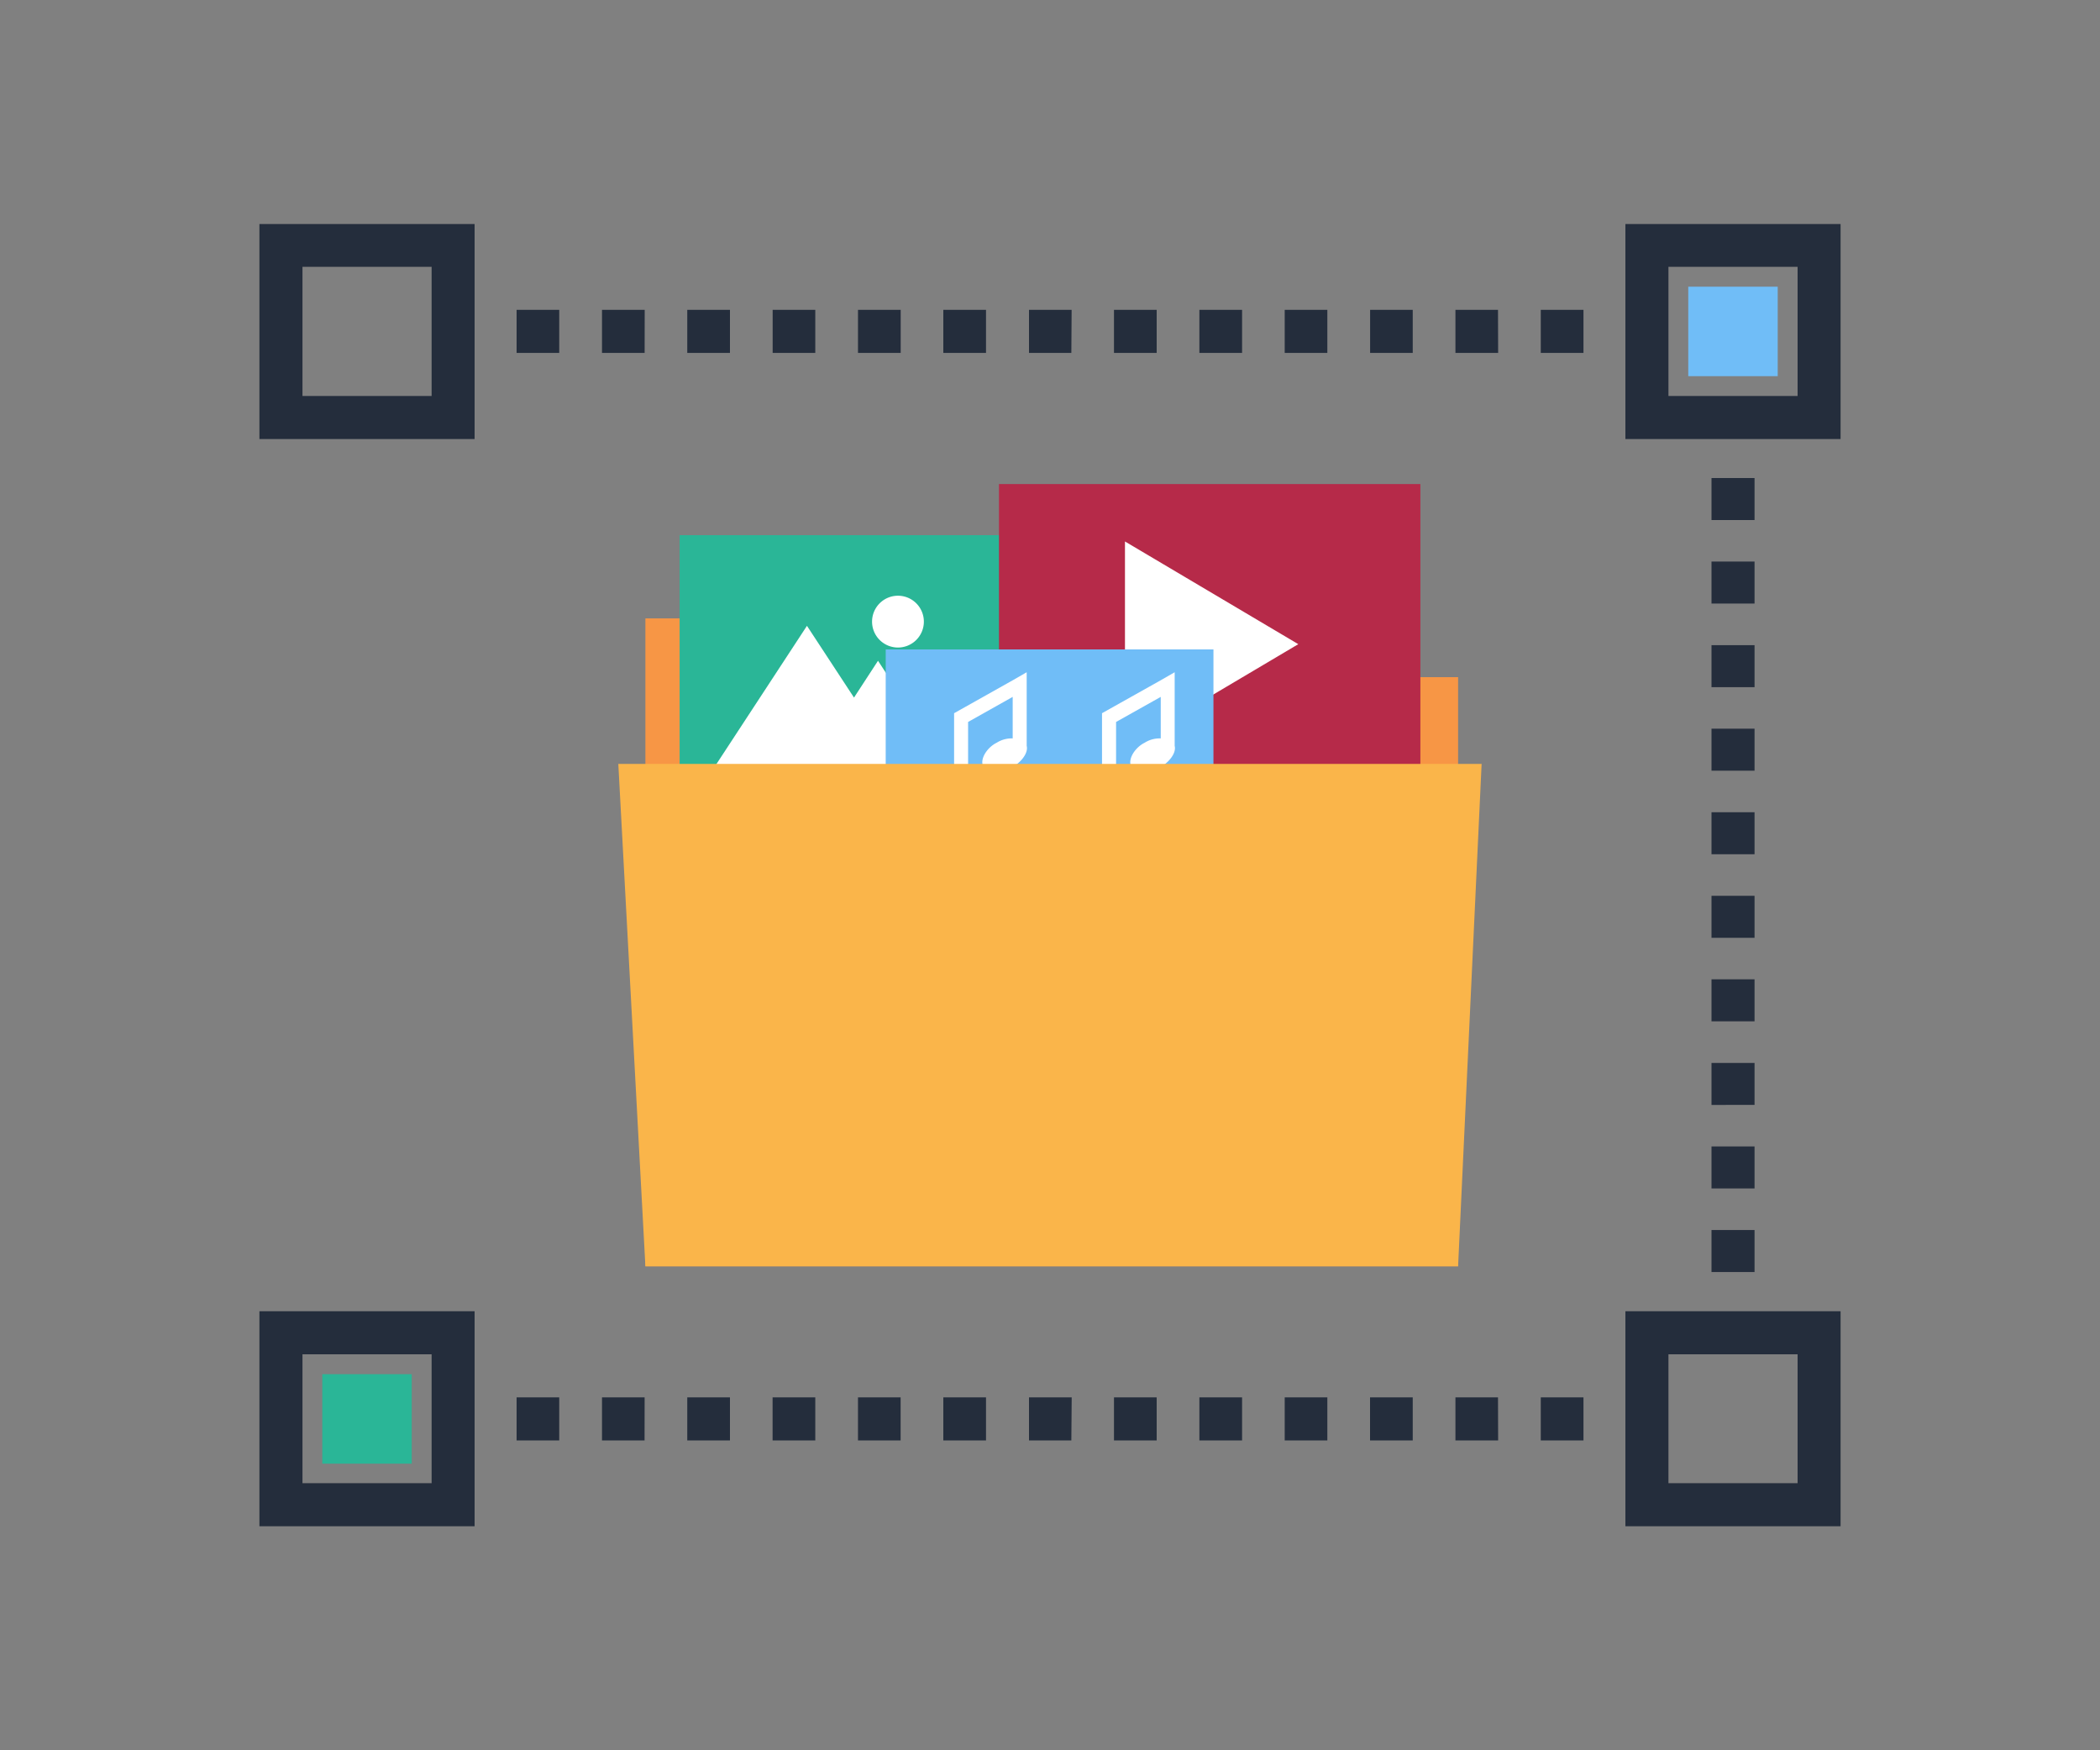
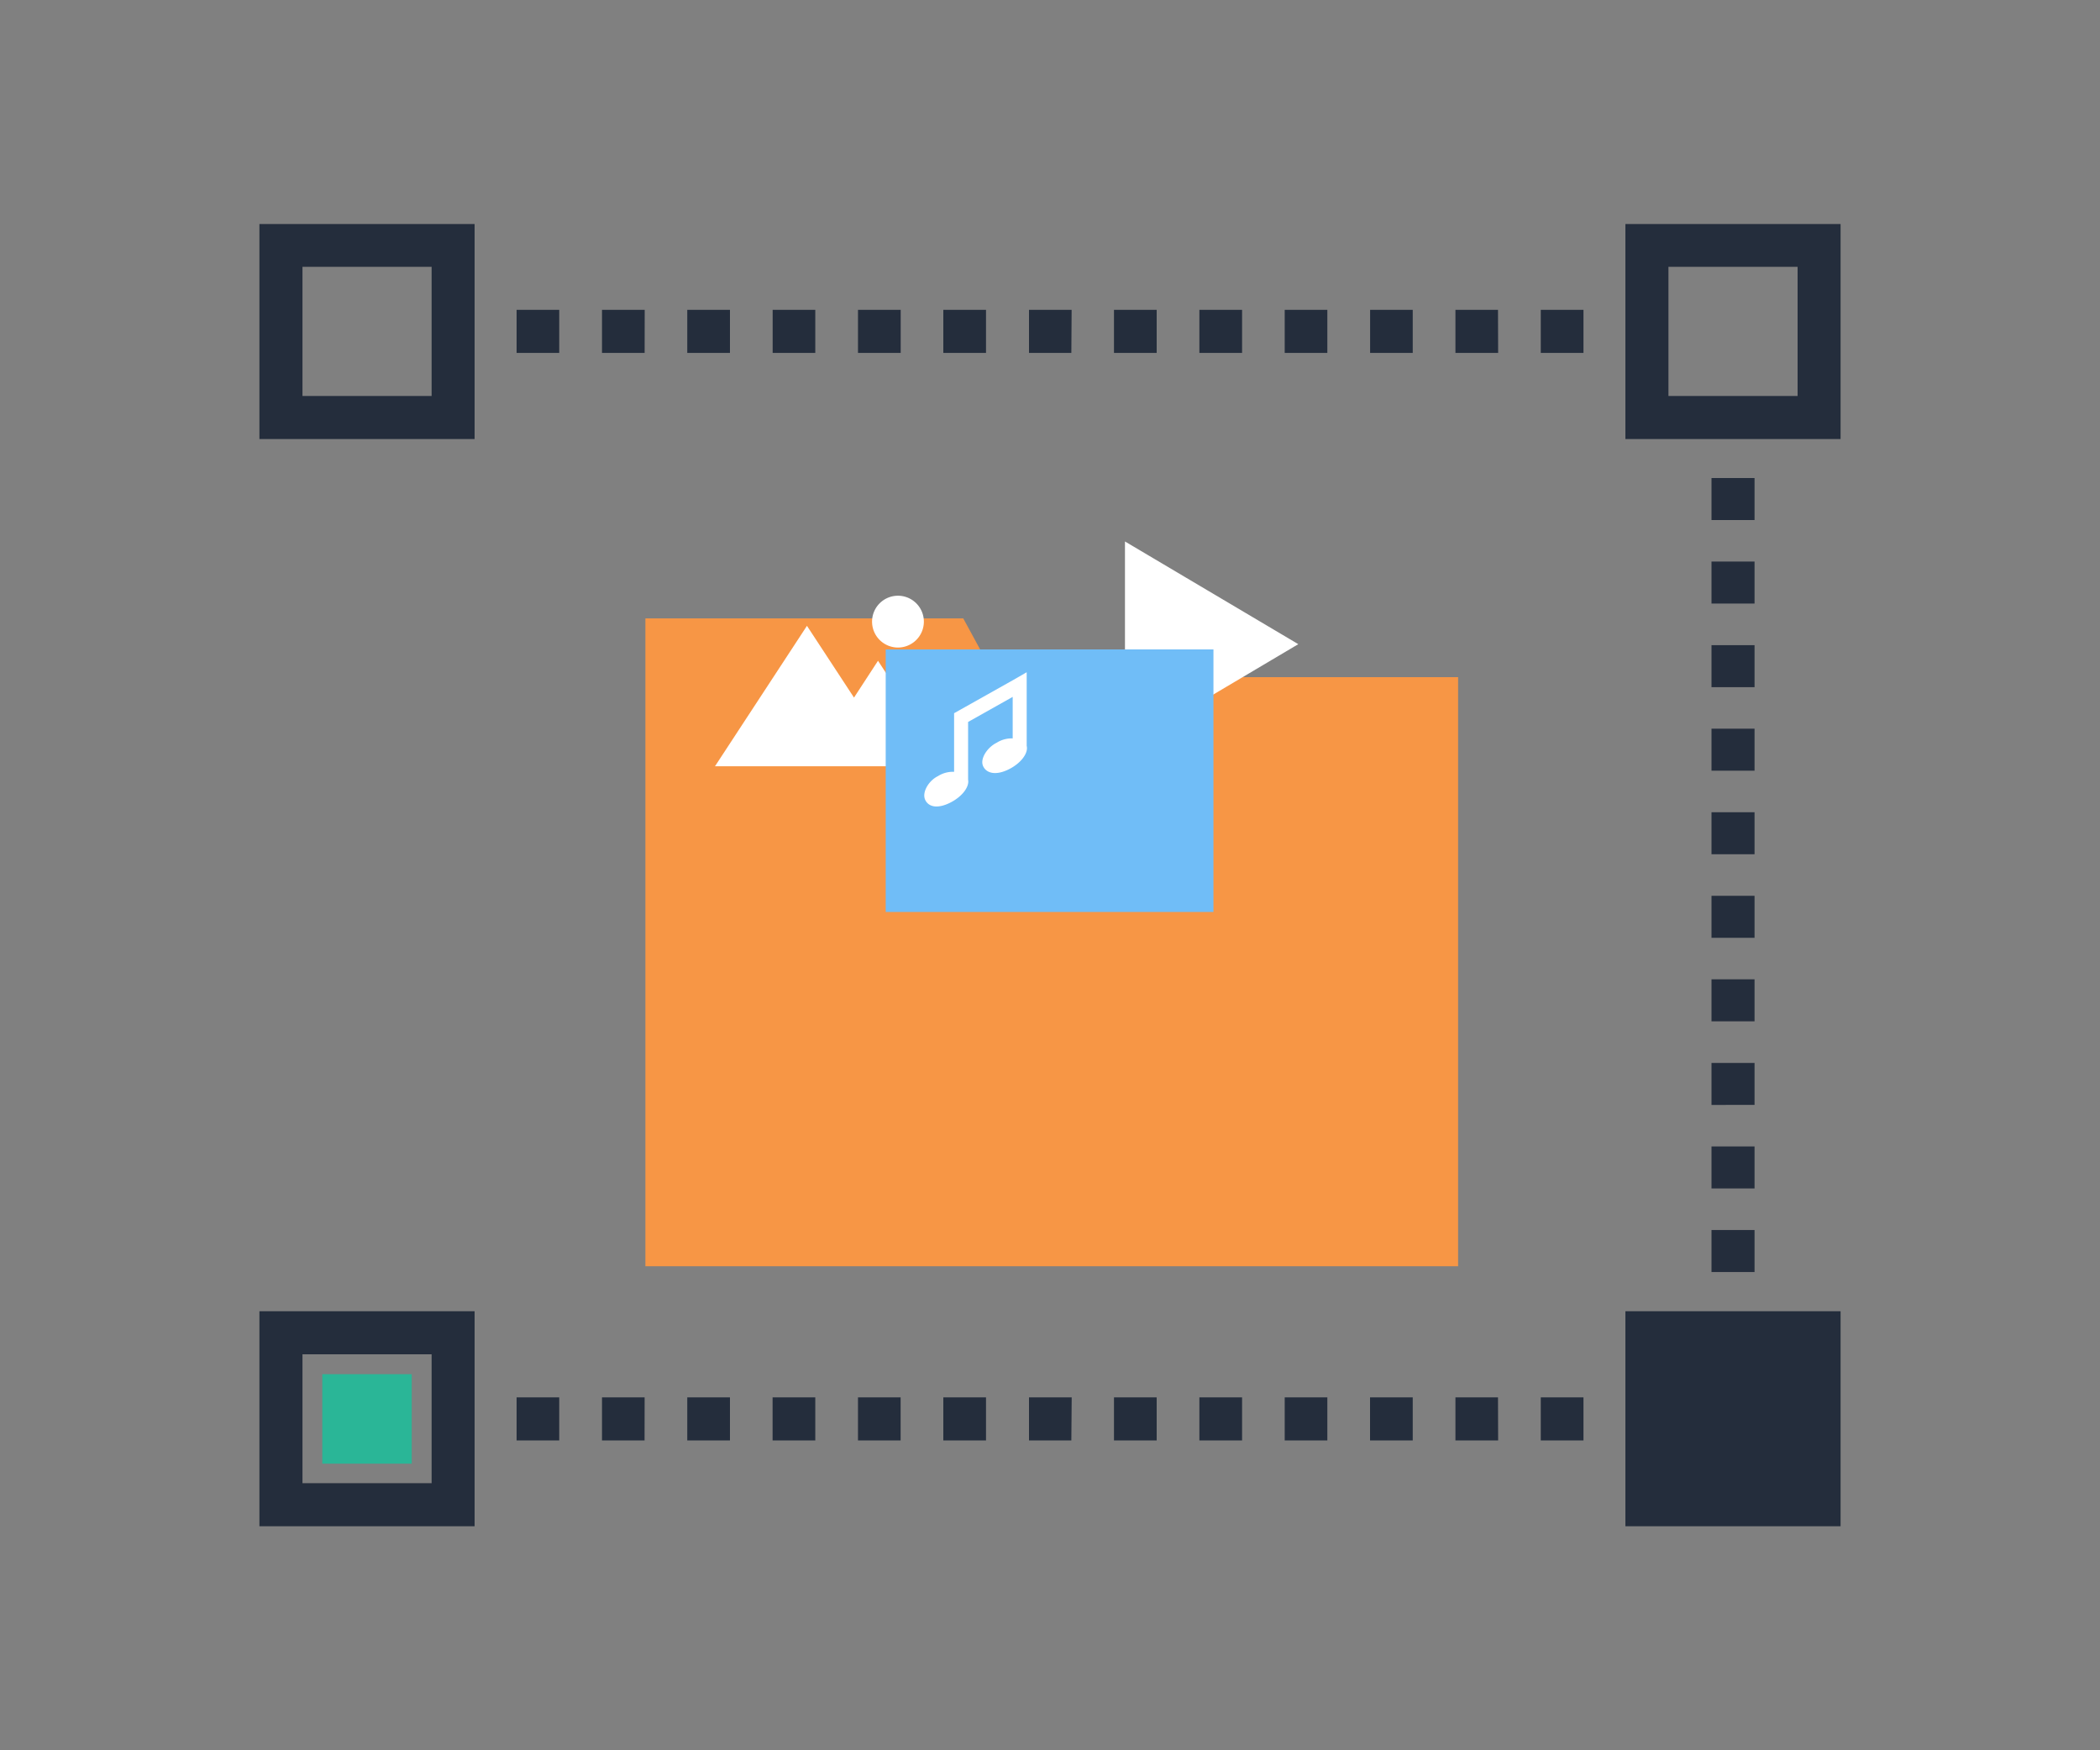
<svg xmlns="http://www.w3.org/2000/svg" id="Layer_1" data-name="Layer 1" viewBox="0 0 300 250">
  <rect x="0" y="0" width="300" height="250" fill="#808080" stroke="none" />
  <defs>
    <style>.cls-1{fill:#242d3c;}.cls-2{fill:#2ab697;}.cls-3{fill:#70bdf7;}.cls-4{fill:#f79645;}.cls-5{fill:#fff;}.cls-6{fill:#b62a49;}.cls-7{fill:#fab54a;}</style>
  </defs>
  <path class="cls-1" d="M226.21,50.41h-6.1V44.26h6.1Zm-12.19,0h-6.1V44.26H214Zm-12.2,0h-6.09V44.26h6.09Zm-12.2,0h-6.09V44.26h6.09Zm-12.18,0h-6.1V44.26h6.1Zm-12.2,0h-6.1V44.26h6.1Zm-12.19,0H147V44.26h6.09Zm-12.19,0h-6.1V44.26h6.1Zm-12.19,0h-6.1V44.26h6.1Zm-12.2,0h-6.09V44.26h6.09Zm-12.19,0h-6.1V44.26h6.1Zm-12.19,0H86V44.26h6.1Zm-12.2,0H73.8V44.26h6.09Z" />
  <path class="cls-1" d="M250.65,181.69H244.5v-6h6.15Zm0-11.94H244.5v-6h6.15Zm0-11.93H244.5v-6h6.15Zm0-11.94H244.5v-6h6.15Zm0-11.93H244.5v-6h6.15Zm0-11.93H244.5v-6h6.15Zm0-11.94H244.5v-6h6.15Zm0-11.93H244.5v-6h6.15Zm0-11.94H244.5v-6h6.15Zm0-11.93H244.5v-6h6.15Z" />
  <path class="cls-1" d="M226.21,205.74h-6.1v-6.15h6.1Zm-12.19,0h-6.1v-6.15H214Zm-12.2,0h-6.1v-6.15h6.1Zm-12.2,0h-6.09v-6.15h6.09Zm-12.18,0h-6.1v-6.15h6.1Zm-12.2,0h-6.1v-6.15h6.1Zm-12.19,0H147v-6.15h6.1Zm-12.19,0h-6.1v-6.15h6.1Zm-12.2,0h-6.09v-6.15h6.09Zm-12.19,0h-6.1v-6.15h6.1Zm-12.19,0h-6.1v-6.15h6.1Zm-12.2,0H86v-6.15h6.09Zm-12.19,0H73.8v-6.15h6.09Z" />
  <path class="cls-1" d="M262.94,62.71H232.2V32h30.74Zm-24.59-6.15H256.8V38.11H238.35Z" />
-   <path class="cls-1" d="M262.94,218H232.2V187.29h30.74Zm-24.59-6.15H256.8V193.44H238.35Z" />
+   <path class="cls-1" d="M262.94,218H232.2V187.29h30.74Zm-24.59-6.15V193.44H238.35Z" />
  <path class="cls-1" d="M67.8,62.71H37.06V32H67.8ZM43.21,56.56H61.66V38.11H43.21Z" />
  <path class="cls-1" d="M67.8,218H37.06V187.29H67.8Zm-24.59-6.15H61.66V193.44H43.21Z" />
  <rect class="cls-2" x="46.04" y="196.28" width="12.78" height="12.78" />
-   <rect class="cls-3" x="241.18" y="40.95" width="12.78" height="12.78" />
  <polygon class="cls-4" points="142.17 96.72 137.61 88.33 92.2 88.33 92.2 96.72 92.2 180.86 208.3 180.86 208.3 96.72 142.17 96.72" />
-   <rect class="cls-2" x="97.09" y="76.44" width="52.02" height="41.67" />
  <path class="cls-5" d="M128.28,85.09a3.7,3.7,0,1,1-3.7,3.7,3.7,3.7,0,0,1,3.7-3.7m-2.85,9.29,9.86,15.07H102.14l13.14-20.06L122,99.64Z" />
-   <rect class="cls-6" x="142.71" y="69.14" width="60.2" height="44.44" />
  <polygon class="cls-5" points="160.71 77.34 185.47 92.01 160.71 106.68 160.71 77.34" />
  <rect class="cls-3" x="126.53" y="92.76" width="46.82" height="37.5" />
  <path class="cls-5" d="M136.3,110.24v-8.37l8.37-4.7,2-1.15v10.52c.26,1-.78,2.47-2.59,3.36s-3.17.57-3.64-.48.61-2.68,1.94-3.33a4,4,0,0,1,2.29-.62V99.54l-6.37,3.58v8.25c.2,1-.82,2.42-2.6,3.3s-3.07.6-3.54-.45.5-2.71,1.83-3.36a4,4,0,0,1,2.31-.62" />
-   <path class="cls-5" d="M157.43,110.24v-8.37l8.38-4.7,2-1.15v10.52c.26,1-.78,2.47-2.58,3.36s-3.18.57-3.65-.48.61-2.68,1.94-3.33a4,4,0,0,1,2.3-.62V99.54l-6.38,3.58v8.25c.2,1-.82,2.42-2.6,3.3s-3.06.6-3.54-.45.5-2.71,1.83-3.36a4,4,0,0,1,2.31-.62" />
-   <polygon class="cls-7" points="88.33 109.11 211.66 109.11 208.3 180.87 92.2 180.87 88.33 109.11" />
</svg>